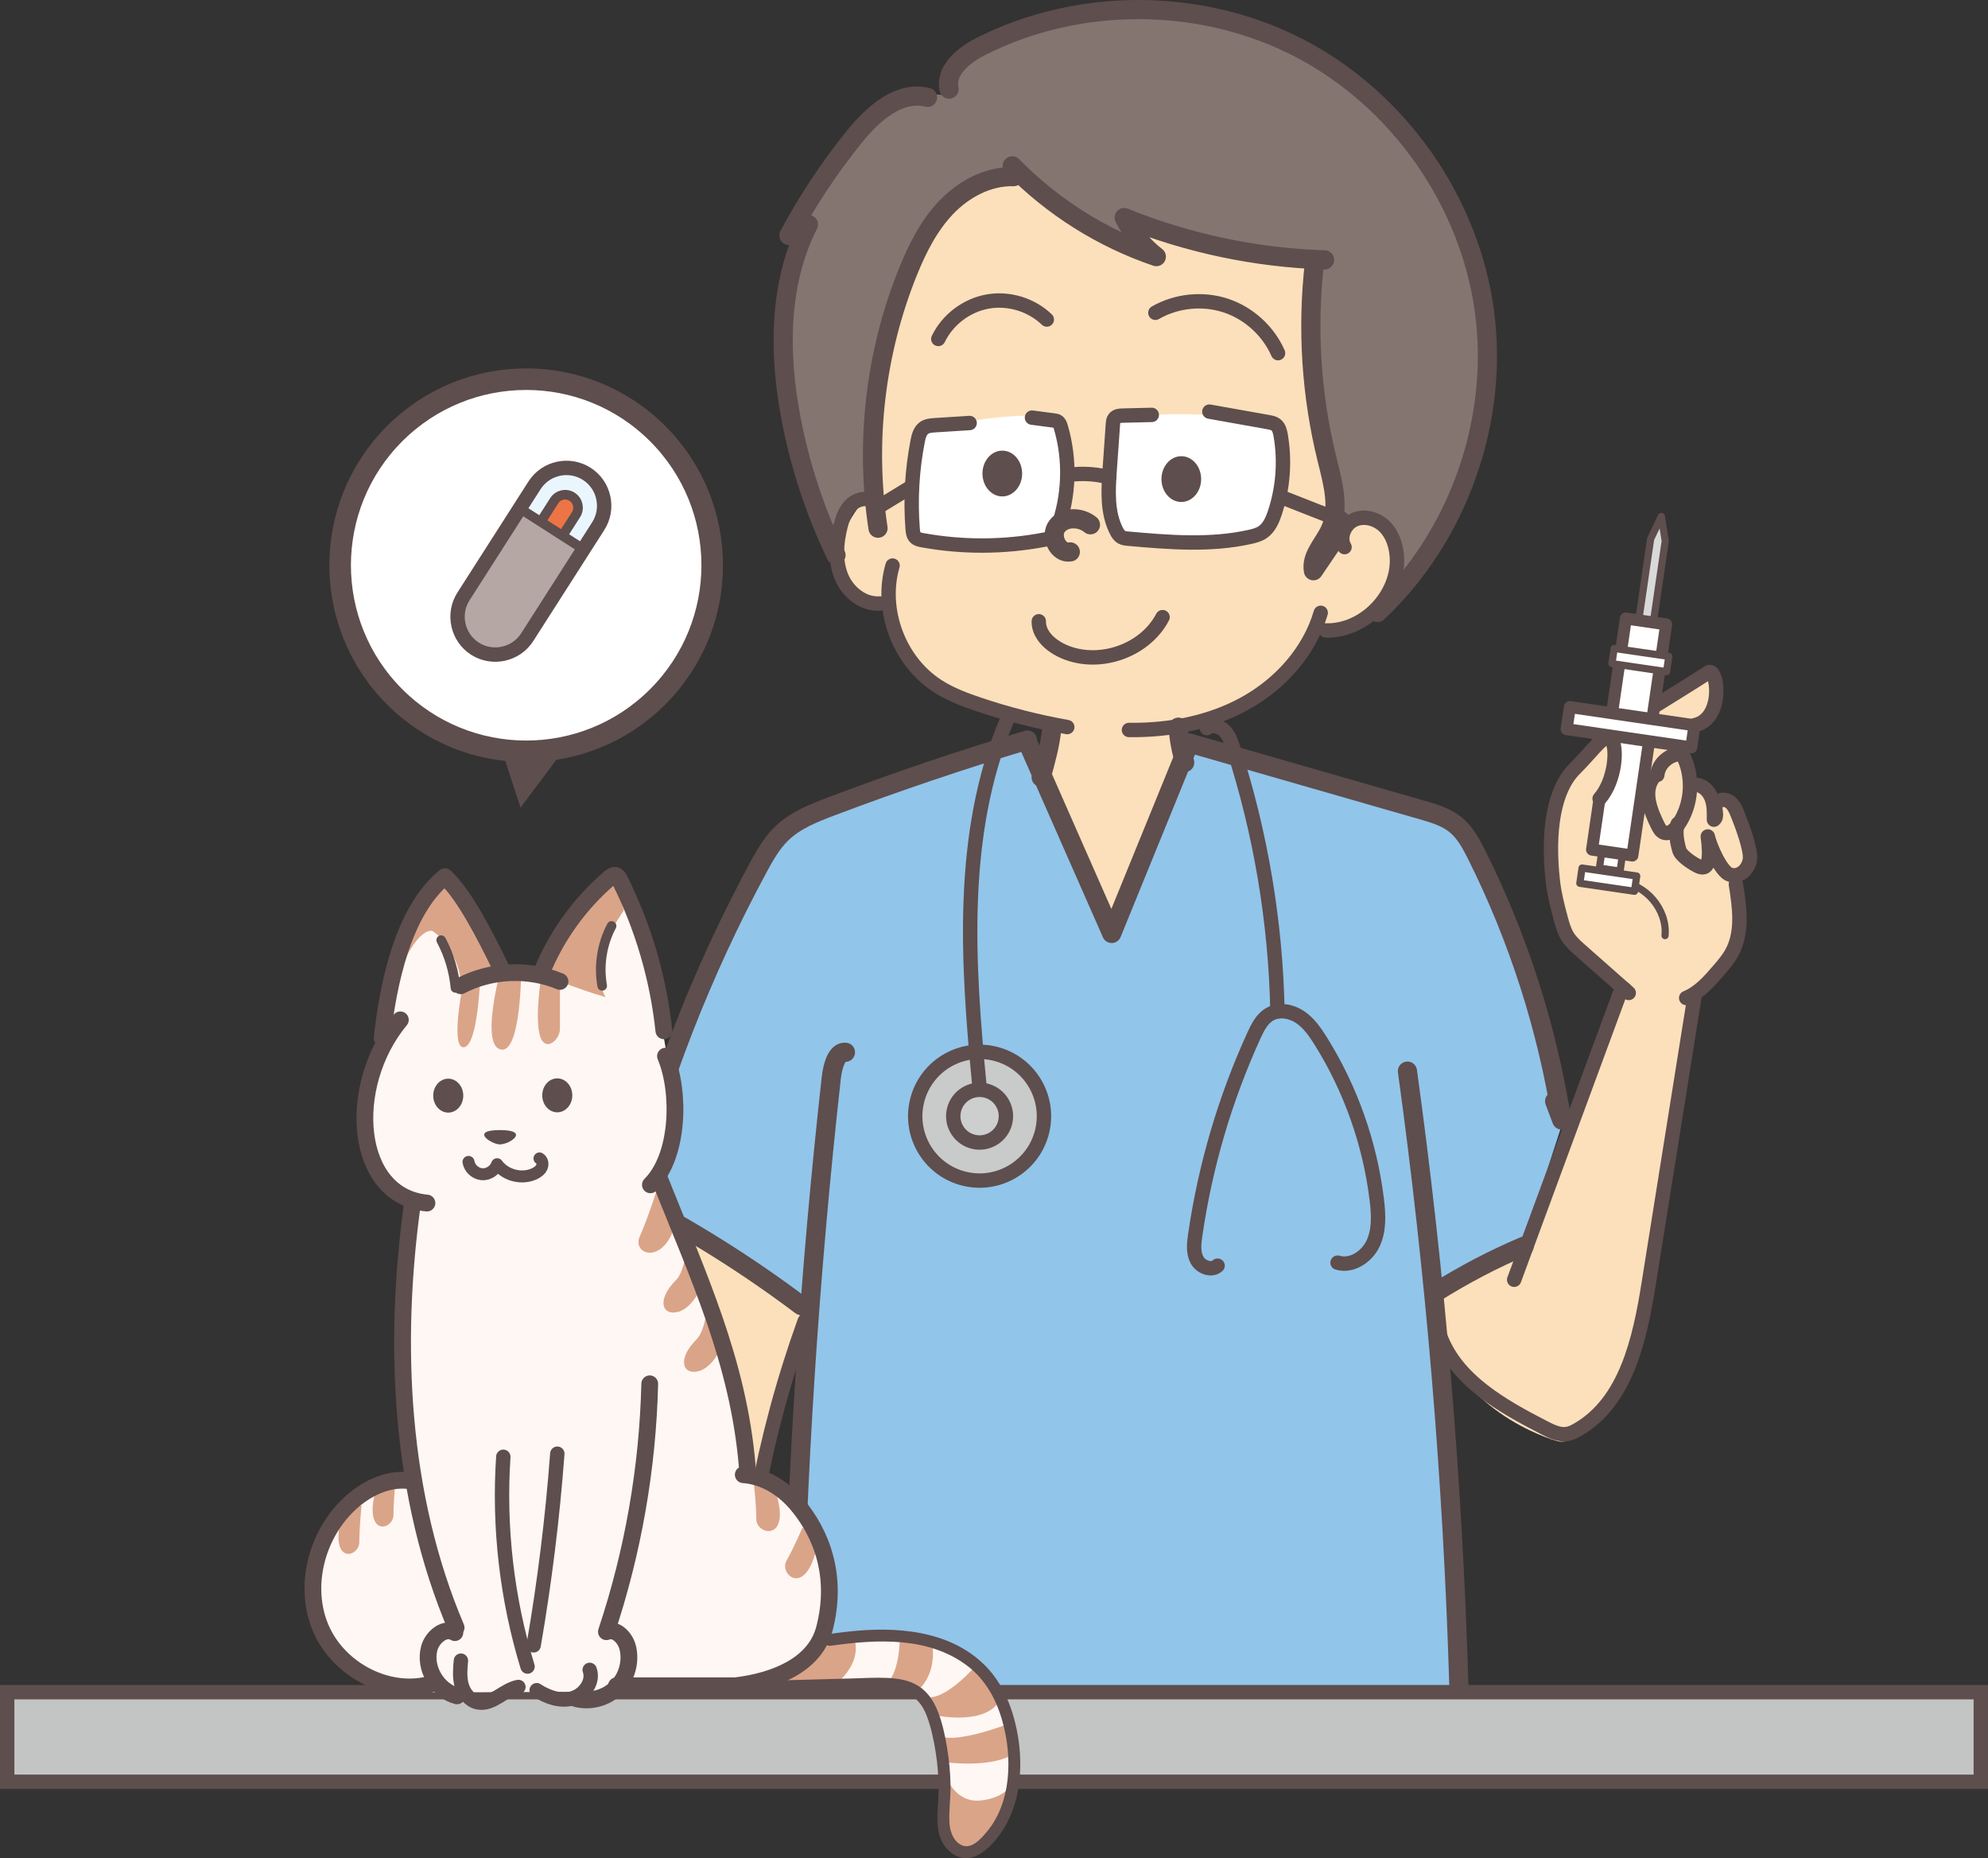
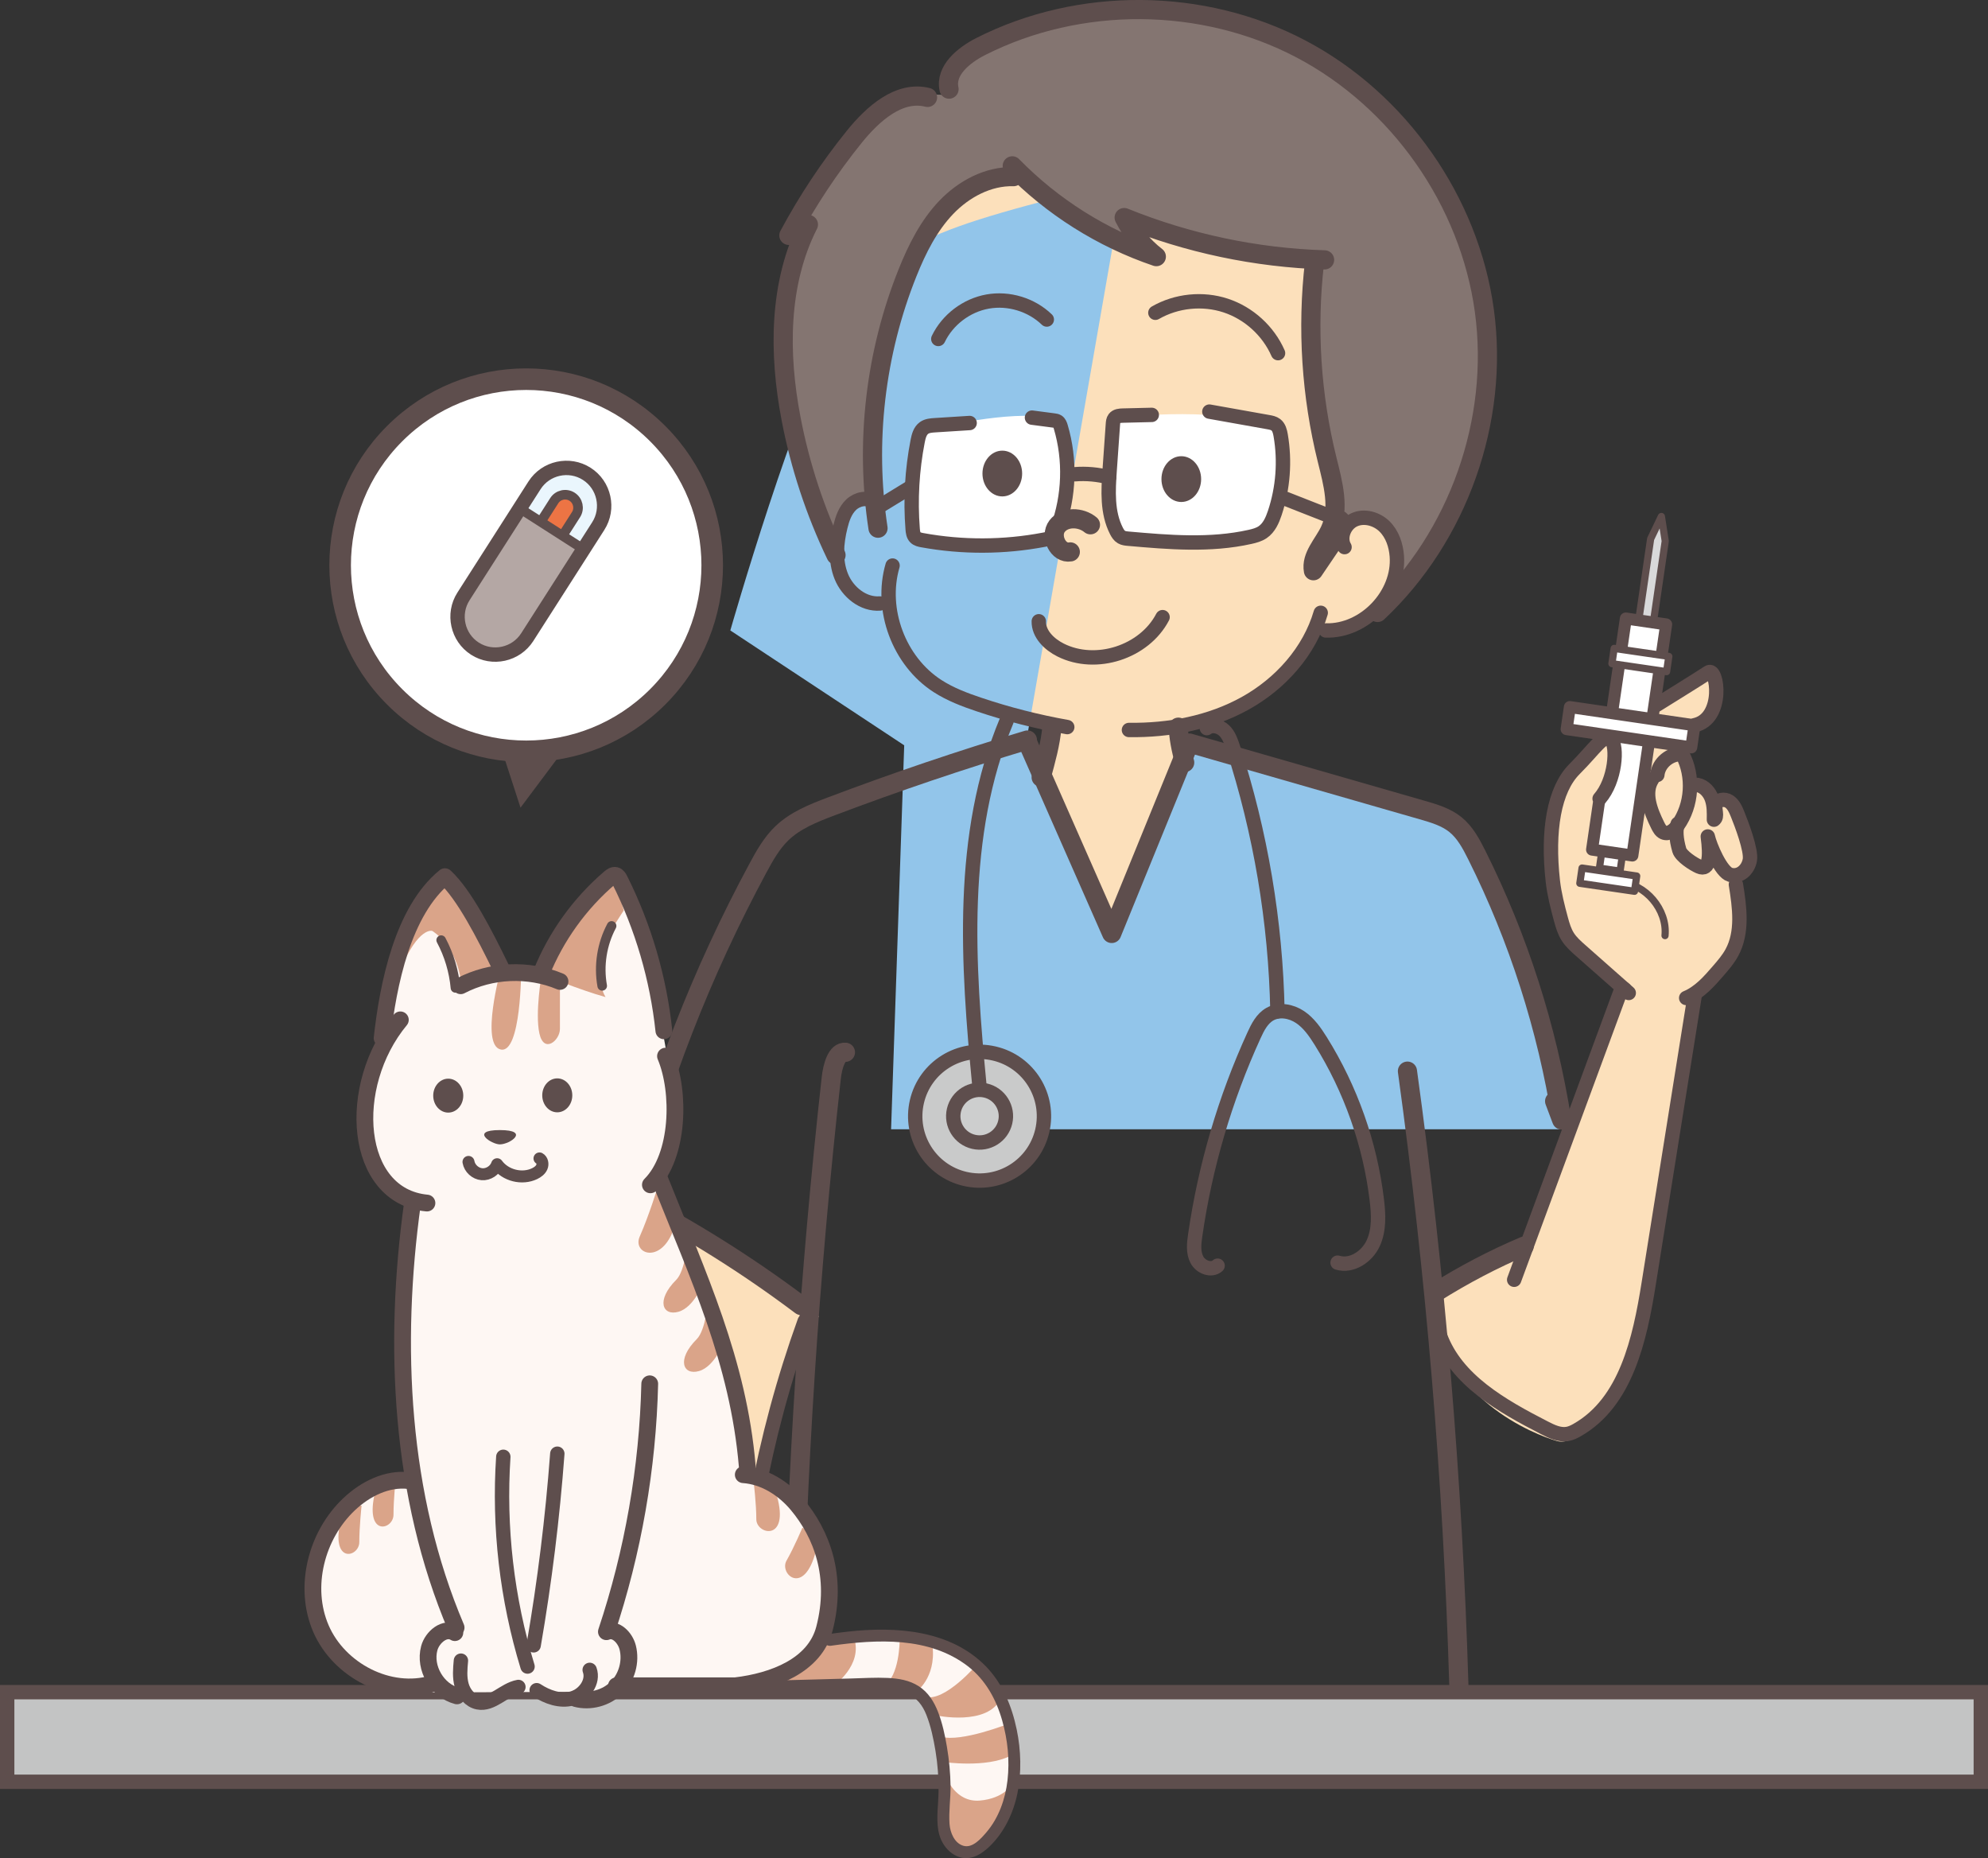
<svg xmlns="http://www.w3.org/2000/svg" id="_レイヤー_2" data-name="レイヤー 2" viewBox="0 0 829.67 775.3">
  <rect x="0" y="0" width="829.67" height="775.3" fill="#333333" stroke="none" />
  <defs>
    <style>
      .cls-1 {
        fill: #cdcece;
      }

      .cls-1, .cls-2, .cls-3, .cls-4, .cls-5, .cls-6, .cls-7, .cls-8, .cls-9, .cls-10, .cls-11, .cls-12, .cls-13, .cls-14 {
        stroke: #5e4e4d;
      }

      .cls-1, .cls-2, .cls-3, .cls-4, .cls-6, .cls-7, .cls-8, .cls-9, .cls-10, .cls-11, .cls-13, .cls-14 {
        stroke-linecap: round;
        stroke-linejoin: round;
      }

      .cls-1, .cls-7, .cls-11, .cls-12 {
        stroke-width: 6px;
      }

      .cls-2 {
        fill: #d9d9da;
      }

      .cls-2, .cls-3, .cls-10 {
        stroke-width: 3px;
      }

      .cls-3, .cls-7, .cls-8, .cls-9, .cls-13, .cls-14 {
        fill: none;
      }

      .cls-15 {
        fill: #92c5ea;
      }

      .cls-15, .cls-16, .cls-17, .cls-18, .cls-19, .cls-20, .cls-21, .cls-22, .cls-23 {
        stroke-width: 0px;
      }

      .cls-4, .cls-5, .cls-10, .cls-21 {
        fill: #fff;
      }

      .cls-4, .cls-9 {
        stroke-width: 5px;
      }

      .cls-16 {
        fill: #fef7f3;
      }

      .cls-17 {
        fill: #eaf6fd;
      }

      .cls-18 {
        fill: #b4a7a4;
      }

      .cls-5 {
        stroke-width: 9px;
      }

      .cls-5, .cls-12 {
        stroke-miterlimit: 10;
      }

      .cls-6 {
        fill: #ed7444;
      }

      .cls-6, .cls-8 {
        stroke-width: 4px;
      }

      .cls-19 {
        fill: #847571;
      }

      .cls-11 {
        fill: #c9caca;
      }

      .cls-12 {
        fill: #c3c4c4;
      }

      .cls-13 {
        stroke-width: 7px;
      }

      .cls-14 {
        stroke-width: 8px;
      }

      .cls-20 {
        fill: #daa489;
      }

      .cls-22 {
        fill: #fce0bb;
      }

      .cls-23 {
        fill: #5e4e4d;
      }
    </style>
  </defs>
  <g id="_レイヤー_3" data-name="レイヤー 3">
    <g>
      <path class="cls-22" d="M426.65,75.45s-30.13-10.95-50.66,47.93c-20.54,58.88-12.32,82.16-12.32,82.16,0,0-31.49,28.76,4.11,47.93,15.06,26.02,24.65,38.34,69.84,47.93-1.37,15.06-2.74,26.02-2.74,26.02l27.39,60.25,31.49-67.1-2.74-15.06s57.51-20.54,58.88-42.45c13.69,0,23.28,1.37,31.49-19.17,8.22-20.54-15.06-35.6-21.91-19.17-4.11-17.8-17.8-90.38-10.95-115.02-27.39,0-76.68-19.17-76.68-19.17l6.85,15.06s-36.97-15.06-52.03-30.12Z" />
      <path class="cls-22" d="M286.98,513.64s-31.49,69.84-24.65,194.44h43.82s5.48-102.7,27.39-146.52l8.22-12.32-54.77-35.6Z" />
      <path class="cls-22" d="M597.81,543.76c-.45-4.31,36.97-21.91,36.97-21.91,0,0,42.03-104.18,41.08-108.18-1.69-7.09-21.82-17.45-24.45-31.91-4.11-22.58-7.61-43.77,5.71-61.85,7.36-9.99,19.03-19.67,20.3,1.9.63-28.55,32.99-41.87,36.79-39.96,15.65,7.83-13.96,24.11-13.96,24.11l2.99,15.98,17.8,15.06s19.17,19.17,5.48,28.76c0,31.49-10.95,43.82-17.8,47.93-5.48,30.13-23.28,135.56-26.02,151.99-2.74,16.43-23.28,38.34-32.86,35.6-9.59-2.74-47.93-17.8-52.03-57.51Z" />
-       <path class="cls-15" d="M428.02,310.98c3.99-.98,34.23,76.68,34.23,76.68l36.97-78.05s72.57,20.54,89.01,26.02c16.43,5.48,19.17,2.74,35.6,39.71,16.43,36.97,27.39,95.85,27.39,95.85l-16.43,50.66-36.97,21.91,12.32,162.95h-279.34l5.48-160.21-72.57-47.93s27.39-95.85,46.56-128.72,34.23-38.34,117.76-58.88Z" />
+       <path class="cls-15" d="M428.02,310.98c3.99-.98,34.23,76.68,34.23,76.68l36.97-78.05s72.57,20.54,89.01,26.02c16.43,5.48,19.17,2.74,35.6,39.71,16.43,36.97,27.39,95.85,27.39,95.85h-279.34l5.48-160.21-72.57-47.93s27.39-95.85,46.56-128.72,34.23-38.34,117.76-58.88Z" />
      <path class="cls-19" d="M395.15,39.85s-26.02-5.48-46.56,24.65l-20.54,30.12,5.48,5.48s-26.02,68.47,15.06,123.24c8.22-12.32,15.06-17.8,15.06-17.8,0,0-6.85-135.56,62.99-130.09,36.97,26.02,52.03,30.12,52.03,30.12l-6.85-15.06s46.56,19.17,76.68,19.17c0,50.66,9.59,99.96,9.59,99.96l1.37,15.06s9.59-13.69,17.8-5.48c8.22,8.22,4.11,24.65,4.11,24.65,0,0,27.39-10.95,39.71-76.68S580.01,17.94,503.33,6.99s-110.91,19.17-108.18,32.86Z" />
      <path class="cls-21" d="M395.49,177.47s38-8.22,46.21-1.03c8.22,7.19,7.19,46.21-10.27,49.3-17.46,3.08-49.3,1.03-49.3,1.03,0,0-11.3-53.4,13.35-49.3Z" />
      <path class="cls-21" d="M466.36,174.39s36.97-5.14,65.73,3.08c7.19,14.38,2.05,40.05-3.08,43.13-5.13,3.08-42.11,8.22-57.51,5.13-15.4-3.08-5.14-51.35-5.14-51.35Z" />
      <path class="cls-7" d="M708.43,327.52c2.87.54,5.04,3.06,6,5.82s.91,5.75.86,8.67c1.8-1.3.05-4.23.75-6.33.7-2.09,3.73-2.49,5.57-1.28s2.77,3.37,3.59,5.41c1.55,3.84,5.81,14.94,5.08,19.02s-4.23,7.31-8.22,6.16c-3.83-1.1-8.48-12.1-9.33-15.98,1.12,8.45.69,14.46-3.67,12.56-2.38-1.04-7.5-4.35-8.22-6.85-1.37-4.79-1.56-8.51-.68-10.95" />
      <path class="cls-7" d="M691.67,323.33c.47-4.99,5.45-9.11,10.45-8.62,4.88,9.21,4.11,21.15-1.91,29.66-1.4,1.98-3.8,3.96-6,2.93-1.16-.55-1.81-1.78-2.38-2.93-3.02-6.1-6-13.63-2.27-19.32" />
      <path class="cls-3" d="M675.89,368.03c10.88.73,20.03,11.5,18.99,22.35" />
      <g>
        <rect class="cls-10" x="668.45" y="349.24" width="8.71" height="13.67" transform="translate(58.6 -93.59) rotate(8.32)" />
        <rect class="cls-10" x="659.68" y="363.8" width="23.05" height="6.43" transform="translate(60.16 -93.24) rotate(8.32)" />
        <polygon class="cls-2" points="689.7 261.8 683.6 260.91 688.87 224.87 693.36 215.5 694.97 225.76 689.7 261.8" />
        <rect class="cls-4" x="671.4" y="258.76" width="17.01" height="97.47" transform="translate(51.64 -95.13) rotate(8.32)" />
        <rect class="cls-10" x="673.08" y="272.16" width="23.05" height="6.43" transform="translate(47.04 -96.15) rotate(8.32)" />
        <rect class="cls-4" x="654.22" y="298.75" width="52.57" height="9.32" transform="translate(51.06 -95.26) rotate(8.32)" />
      </g>
      <path class="cls-22" d="M653.95,342.11s10.78-33.62,18.4-33.62,0,26.01-18.4,33.62Z" />
      <path class="cls-7" d="M335.82,551.25c-17.44,48.35-26.84,99.59-27.72,150.99" />
      <path class="cls-7" d="M703.71,416.4c5.5-2.26,9.6-6.92,13.48-11.43,2.04-2.36,4.09-4.75,5.58-7.48,4.64-8.5,3.23-18.89,1.69-28.45" />
      <path class="cls-14" d="M423.01,73.7c-10.6-.29-20.77,5.16-28.1,12.82-7.33,7.66-12.17,17.35-16.12,27.19-13.5,33.62-17.82,70.87-12.36,106.68" />
      <path class="cls-7" d="M372.5,235.98c-5.37,18.41,2.65,39.88,18.76,50.27,5.31,3.43,11.28,5.69,17.27,7.7,12.04,4.05,24.38,7.2,36.88,9.42" />
      <path class="cls-7" d="M551.19,255.69c-4.71,16.13-16.79,29.56-31.47,37.73-14.68,8.17-31.77,11.38-48.57,11.16" />
      <path class="cls-7" d="M561.13,228.28c-2.36-3.91-.07-9.54,4.1-11.42,4.16-1.88,9.34-.41,12.59,2.8,3.25,3.21,4.79,7.84,5.13,12.4,1.2,16.06-13.52,31.46-29.62,31" />
      <path class="cls-7" d="M364.65,209.34c-2.77-2.07-6.94-1.13-9.44,1.26-2.5,2.38-3.66,5.82-4.48,9.18-1.68,6.82-2.26,14.21.37,20.73,2.63,6.52,9.14,11.82,16.14,11.29" />
      <path class="cls-14" d="M455.09,218.96c-3.99-3.32-10.76-3.54-13.92.58-3.16,4.11.4,11.66,5.51,10.74" />
      <path class="cls-7" d="M433.53,259.22c-.12,5.3,4.36,9.63,9.11,12.01,14.76,7.4,34.9.9,42.55-13.73" />
      <path class="cls-7" d="M482.18,130.5c8.78-5.06,19.74-6.18,29.36-3.01,9.63,3.17,17.77,10.58,21.84,19.86" />
      <path class="cls-7" d="M436.87,133.32c-6.43-6.2-15.91-9.08-24.71-7.5s-16.69,7.56-20.57,15.61" />
      <path class="cls-14" d="M422.46,69.2c16.7,17.1,37.48,30.2,60.12,37.88-5.61-4.35-10.23-9.97-13.42-16.3,26.55,10.75,55.01,16.76,83.64,17.65" />
      <path class="cls-14" d="M548.58,109.61c-3.16,27.44-1.36,55.44,5.29,82.24,2.42,9.77,5.42,20.44,1.12,29.54-2.63,5.58-7.97,10.68-6.85,16.75,3.6-5.31,7.2-10.61,10.8-15.92" />
      <path class="cls-14" d="M387.1,40.64c-11.87-3-22.87,6.88-30.56,16.41-10.36,12.83-19.52,26.64-27.31,41.17,2.71-1.51,5.43-3.03,8.15-4.54-12.47,24.6-12.43,53.81-7.26,80.9,3.76,19.72,10.09,38.94,18.78,57.04" />
      <path class="cls-14" d="M574.91,255.55c33.69-31.66,50.83-80.04,44.58-125.85-6.24-45.81-35.71-87.83-76.64-109.32-40.93-21.49-92.26-21.87-133.51-.99-7.13,3.61-15,10-13.27,17.8" />
      <ellipse class="cls-23" cx="493" cy="199.9" rx="8.28" ry="9.55" />
      <ellipse class="cls-23" cx="418.3" cy="197.58" rx="8.28" ry="9.55" />
      <path class="cls-7" d="M404.67,176.5c-4.84.31-9.69.61-14.53.92-1.56.1-3.21.23-4.48,1.13-1.71,1.21-2.28,3.45-2.68,5.5-2.35,12.07-3.06,24.46-2.09,36.73.1,1.23.26,2.56,1.13,3.43.75.75,1.86.99,2.91,1.18,16.73,3.05,34.02,2.98,50.73-.19,1.28-.24,2.62-.53,3.63-1.36,1.05-.86,1.59-2.17,2.06-3.45,4.93-13.47,5.41-28.52,1.35-42.27-.25-.85-.57-1.76-1.31-2.23-.46-.29-1.02-.37-1.56-.44-3.05-.4-6.1-.8-9.15-1.2" />
      <path class="cls-7" d="M448.5,197.88c4.82-.39,9.71.05,14.39,1.29" />
      <path class="cls-7" d="M480.68,173.11c-4.02.1-8.04.19-12.05.29-1.28.03-2.74.15-3.52,1.16-.51.66-.59,1.55-.65,2.39-.45,6.39-.9,12.78-1.35,19.17-.61,8.62-1.12,17.73,2.83,25.42.51.99,1.13,1.99,2.1,2.55.85.5,1.87.59,2.85.68,16.94,1.49,34.2,2.96,50.79-.76,1.85-.41,3.72-.91,5.28-1.97,2.67-1.81,4.05-4.98,5.07-8.04,3.45-10.37,4.3-21.59,2.45-32.36-.28-1.63-.71-3.4-2.02-4.41-.89-.69-2.04-.9-3.15-1.1-8.2-1.46-16.4-2.93-24.6-4.39" />
      <path class="cls-7" d="M535.62,207.76c7.79,3.06,15.59,6.12,23.38,9.18.33.13.74.26,1.03.05.29-.21.09-.84-.24-.68" />
      <path class="cls-7" d="M380.52,203c-5.14,3.14-10.28,6.29-15.42,9.43" />
      <path class="cls-14" d="M438.99,303.53c-.6,6.81-2.42,13.29-4.47,20.8" />
      <path class="cls-14" d="M491.79,303.41c0,3.6,1.06,9.52,2.63,14.75" />
      <path class="cls-14" d="M428.7,309.46c11.75,26.67,23.51,53.35,35.26,80.02,10.8-26.48,21.6-52.97,32.4-79.45l97.2,27.96c4.87,1.4,9.89,2.88,13.84,6.06,4.04,3.26,6.56,7.99,8.88,12.63,17.39,34.77,29.4,72.23,35.48,110.63-.98-2.61-1.97-5.23-2.95-7.84" />
      <path class="cls-14" d="M636.1,519.94c-12.68,5.35-25.18,11.89-37.43,19.59" />
      <path class="cls-14" d="M587.38,446.93c11.72,84.96,18.89,170.56,21.46,256.29" />
      <path class="cls-14" d="M352.83,439.06c-3.63-.38-5.36,5.8-5.9,10.64-9.17,82.27-14.55,165.3-16.09,248.45" />
      <path class="cls-14" d="M428.77,308.77c-27.64,8.28-54.99,17.53-81.97,27.74-7.33,2.77-14.85,5.75-20.5,11.18-4.23,4.07-7.15,9.27-9.93,14.43-23.46,43.47-41.54,89.85-53.69,137.73,25.1,12.88,49.1,27.91,71.65,44.87" />
      <path class="cls-7" d="M677.62,413.74c.65.37.74-1.19-.01-1.19s-1.19.83-1.45,1.54c-14.75,39.96-29.49,79.93-44.24,119.89" />
      <path class="cls-7" d="M600.93,557.19c6.77,18.73,25.96,29.47,43.67,38.58,3.01,1.55,6.31,3.14,9.64,2.52,1.4-.26,2.7-.9,3.93-1.6,20.44-11.58,26.19-37.87,29.89-61.07,6.43-40.31,12.87-80.62,19.3-120.93" />
      <path class="cls-7" d="M284.88,513.39c-20.33,63.07-28.54,130.02-24.04,196.14" />
      <path class="cls-7" d="M503.66,303.8c2.12-1.61,5.35-.82,7.26,1.03,1.91,1.85,2.82,4.48,3.65,7.01,11.54,35.54,17.82,72.78,18.56,110.14" />
      <path class="cls-7" d="M508.15,528.1c-2.55,2.33-7.02.6-8.63-2.45s-1.23-6.74-.73-10.15c4.15-28.81,12.45-57.02,24.55-83.5,1.56-3.42,3.38-7.02,6.66-8.86,3.86-2.17,8.88-1.24,12.56,1.23,3.68,2.46,6.27,6.22,8.62,9.97,12.51,20.02,20.57,42.81,23.41,66.24.74,6.11,1.08,12.58-1.5,18.17-2.58,5.59-8.97,9.87-14.87,8.09" />
      <circle class="cls-11" cx="408.81" cy="465.71" r="26.86" transform="translate(-137.58 758.06) rotate(-76.87)" />
      <path class="cls-7" d="M420.09,300.77c-19.87,47.58-16.26,101.31-11.3,152.64" />
      <circle class="cls-1" cx="408.81" cy="465.71" r="10.99" transform="translate(-138.04 757.19) rotate(-76.78)" />
      <rect class="cls-12" x="3" y="706.05" width="823.67" height="37.39" />
      <path class="cls-7" d="M679.74,414.31c-6.68-5.9-13.36-11.79-20.04-17.69-1.98-1.75-3.99-3.53-5.41-5.76-1.39-2.19-2.15-4.73-2.83-7.24-1.41-5.23-2.78-10.51-3.39-15.89-2.37-21.17.49-38.3,9.05-46.86,8.56-8.56,12.37-15.22,15.22-12.37,2.85,2.85,1.9,17.13-4.76,24.74" />
      <path class="cls-7" d="M691.38,294.11s17.76-11,21.57-13.53c3.81-2.54,6.88,19.31-5.76,22.02" />
      <g>
        <circle class="cls-5" cx="219.59" cy="235.85" r="77.64" transform="translate(-102.45 224.35) rotate(-45)" />
        <polygon class="cls-23" points="209.97 314.64 217.23 337 232.87 316.1 209.97 314.64" />
      </g>
      <g>
        <path class="cls-17" d="M239.65,235.19l-19.62,30.67c-4.68,7.31-14.5,9.47-21.81,4.8-3.66-2.34-6.03-5.97-6.89-9.92-.88-3.96-.24-8.24,2.1-11.89l19.62-30.67,10.02-15.67c4.68-7.32,14.49-9.48,21.81-4.8,3.66,2.34,6.03,5.96,6.89,9.92.87,3.95.24,8.24-2.1,11.89l-10.02,15.67Z" />
        <path class="cls-6" d="M240.4,214.72c1.6-2.5.86-5.85-1.64-7.45-2.5-1.6-5.86-.86-7.45,1.64l-5.86,9.17,9.09,5.81,5.86-9.17Z" />
        <path class="cls-18" d="M239.65,235.19l-19.62,30.67c-4.68,7.31-14.5,9.47-21.81,4.8-3.66-2.34-6.03-5.97-6.89-9.92-.88-3.96-.24-8.24,2.1-11.89l19.62-30.67,4.75-5.5,24.85,15.89-3,6.62Z" />
        <g>
          <path class="cls-7" d="M239.65,235.19l-19.62,30.67c-4.68,7.31-14.5,9.47-21.81,4.8-3.66-2.34-6.03-5.97-6.89-9.92-.88-3.96-.24-8.24,2.1-11.89l19.62-30.67,10.02-15.67c4.68-7.32,14.49-9.48,21.81-4.8,3.66,2.34,6.03,5.96,6.89,9.92.87,3.95.24,8.24-2.1,11.89l-10.02,15.67Z" />
          <line class="cls-8" x1="217.79" y1="212.68" x2="242.64" y2="228.58" />
        </g>
      </g>
      <g>
        <path class="cls-16" d="M208.95,404.6l17.13,1.9s25.69-47.58,33.3-40.92c7.61,6.66,19.03,75.17,19.03,75.17,0,0,7.61,33.3-3.81,54.24,21.89,43.77,32.35,78.03,37.11,121.8,28.55,6.66,45.67,41.87,31.4,66.61,112.28-13.32,81.83,90.71,60.26,90.71-24.11,0,2.54-58.36-20.3-67.24-15.42-6-44.41-1.27-69.78-1.27-11.46,0-144.32.63-144.32.63,0,0-42.82-8.56-39.01-46.63,3.81-38.06,30.45-42.82,39.96-42.82-5.71-19.98-2.85-104.67,2.85-117.04-23.79-6.66-26.64-42.82-11.42-65.66-3.81-20.93,11.42-61.85,23.79-67.56,12.37,11.42,23.79,38.06,23.79,38.06Z" />
-         <path class="cls-20" d="M192.77,413.16s-4.76,24.74.95,23.79c5.71-.95,6.66-28.55,6.66-28.55l-7.61,4.76Z" />
        <path class="cls-20" d="M208.95,404.6s-8.56,31.4,0,33.3c8.56,1.9,8.56-33.3,8.56-33.3h-8.56Z" />
        <path class="cls-20" d="M226.07,406.5s-2.85,16.18-.95,24.74c1.9,8.56,8.56,2.85,8.56-1.9v-19.98l-7.61-2.85Z" />
        <path class="cls-20" d="M226.07,406.5s16.18,6.66,26.64,9.52c-2.85-4.76-3.81-15.22-1.9-19.98s9.52-16.18,9.52-16.18l-3.81-13.32s-20.93,12.37-30.45,39.96Z" />
        <path class="cls-20" d="M208.95,404.6s-18.08-41.87-23.79-38.06c-5.71,3.81-14.27,12.37-18.08,38.06,7.61-18.08,13.32-16.18,13.32-16.18,0,0,11.42,6.66,12.37,24.74,5.71-7.61,16.18-8.56,16.18-8.56Z" />
        <path class="cls-20" d="M274.6,494.99s-3.81,12.37-7.61,20.93c-3.02,6.79,7.61,11.42,13.32-.95,4.76-13.32-5.71-19.98-5.71-19.98Z" />
        <path class="cls-20" d="M286.97,517.83s-.95,12.37-4.76,16.18c-8.56,8.56-5.71,15.22.95,13.32,6.66-1.9,10.47-12.37,10.47-12.37l-6.66-17.13Z" />
        <path class="cls-20" d="M295.54,542.57s-.95,12.37-4.76,16.18c-8.56,8.56-5.71,15.22.95,13.32,6.66-1.9,10.47-12.37,10.47-12.37l-6.66-17.13Z" />
        <path class="cls-20" d="M165.17,616.79s-.95,8.81-.95,15.22-12.37,9.52-7.61-9.74c.95-5.48,8.56-5.48,8.56-5.48Z" />
        <path class="cls-20" d="M314.57,618.69s1.07,8.81,1.07,15.22,13.97,9.52,8.6-9.74c-1.07-5.48-9.67-5.48-9.67-5.48Z" />
        <path class="cls-20" d="M334.88,637.41s-3.44,8.18-6.63,13.75,7.4,15.2,12.3-4.18c1.79-5.29-5.67-9.57-5.67-9.57Z" />
        <path class="cls-20" d="M150.9,628.21s-.95,8.81-.95,15.22-12.37,9.52-7.61-9.74c.95-5.48,8.56-5.48,8.56-5.48Z" />
        <path class="cls-20" d="M343.11,683.4s-14.27,17.13-20.93,19.98c30.45.95,25.69,0,25.69,0,0,0,12.37-8.56,8.56-19.98-12.37-.95-13.32,0-13.32,0Z" />
        <path class="cls-20" d="M375.47,684.35s0,15.22-6.66,19.03c7.61-.95,14.27,1.9,14.27,1.9,0,0,8.56-6.66,5.71-20.93h-13.32Z" />
        <path class="cls-20" d="M408.03,694.18s-13.73,16.24-22.02,13.78c5.39,5.55,4.68,7.79,4.68,7.79,0,0,21.57,4.65,27.07-7.19-3.71-5.53-9.73-14.38-9.73-14.38Z" />
        <path class="cls-20" d="M421.14,719.14s-20.04,7.95-28.33,5.5c1.27,4.65,1.27,10.57,1.27,10.57,0,0,17.34,2.54,27.49-2.54,1.27-4.65-.42-13.53-.42-13.53Z" />
        <path class="cls-20" d="M394.92,741.55s3.81,10.57,13.96,9.73c10.15-.85,13.53-6.77,13.53-6.77,0,0-7.61,31.72-19.03,29.6-11.42-2.11-11.84-12.26-8.46-32.56Z" />
        <path class="cls-13" d="M192.26,411.3c12.66-6.62,28.27-7.3,41.45-1.8" />
        <path class="cls-13" d="M225.95,405.93c6.14-15.25,16.02-28.98,28.52-39.66.7-.59,1.55-1.22,2.44-1,.82.2,1.3,1.03,1.68,1.79,9.86,19.68,16.15,41.14,18.47,63.03" />
        <path class="cls-13" d="M208.95,403.65c-6.69-13.73-15.22-30.45-23.27-37.86-17.54,14.27-23.72,44.89-26.21,67.36" />
        <path class="cls-13" d="M167.08,425.53c-22.84,27.59-19.35,73.59,11.1,76.44" />
        <path class="cls-13" d="M277.74,440.67c6.24,14.85,5.75,41.64-6.3,53.69" />
        <path class="cls-13" d="M275.24,491.82c16.19,40.64,32.91,76.3,36.61,119.89" />
        <path class="cls-13" d="M310.2,615.31c8.77.6,16.8,5.69,22.46,12.42,10.24,12.18,17.11,29.97,11.4,51.86-4.02,15.4-21.31,21.93-37.11,23.79h-49.69" />
        <path class="cls-13" d="M172.15,501.97c-8.24,59.1-5.17,122.25,18.2,177.15" />
        <path class="cls-13" d="M189.83,681.21c-4.13-2.57-9.44,1.83-10.69,6.53-2.2,8.23,3.33,17.71,11.57,19.86" />
        <path class="cls-7" d="M192.36,692.9c-.32,3.43-.62,6.96.31,10.28.93,3.32,3.4,6.44,6.78,7.12,6.03,1.21,10.85-5.33,16.9-6.42" />
        <path class="cls-7" d="M210.05,607.84c-1.96,29.46,1.49,59.28,10.11,87.52" />
        <path class="cls-7" d="M232.59,606.55c-2,26.79-5.3,53.48-9.88,79.96" />
        <path class="cls-13" d="M271.16,577.39c-.84,35.12-6.96,70.11-18.08,103.44,3.86-1.67,7.87,2.51,8.89,6.59,1.48,5.91-.37,12.53-4.7,16.81s-10.98,6.06-16.87,4.51" />
        <path class="cls-7" d="M246.1,696.75c1.79,4.92-2.24,10.54-7.29,11.91-5.05,1.37-10.47-.56-14.84-3.43" />
        <path class="cls-13" d="M170.68,617.77c-9.16-1.08-18.21,3.49-24.92,9.8-13.79,12.97-19.32,34.62-11.81,51.99,7.51,17.38,28.45,28.31,46.61,22.94" />
        <path class="cls-23" d="M208.6,477.49c-3.41,0-12.79-5.97,0-5.97s4.26,5.97,0,5.97Z" />
        <ellipse class="cls-23" cx="187.07" cy="457.15" rx="6.27" ry="7.08" />
        <ellipse class="cls-23" cx="232.57" cy="457.03" rx="6.27" ry="7.08" />
        <path class="cls-9" d="M195.52,484.81c.46,2.69,2.88,4.91,5.6,5.13s5.47-1.59,6.35-4.17c3.45,4.72,10.41,6.47,15.68,3.92,1.23-.6,2.42-1.46,2.97-2.72.55-1.26.23-2.96-.97-3.62" />
        <path class="cls-23" d="M346.98,686.65c19.05-2.68,40.74-3.85,56.9,8.54,7.41,5.68,11.88,13.86,14.39,22.73,2.29,8.08,3.16,16.56,2.2,24.92-.89,7.79-3.67,15.71-8.83,21.71-2.18,2.54-5.72,6.65-9.5,5.62s-5.61-5.5-5.87-9.16c-.37-5.23.49-10.52.43-15.76s-.59-10.98-1.51-16.39c-.83-4.88-1.89-9.86-3.68-14.49-1.67-4.31-4.11-8.25-8.07-10.8s-8.5-3.25-12.98-3.46c-5.07-.24-10.19.09-15.26.23-11.14.3-22.27.6-33.41.9-2.83.08-5.65.15-8.48.23-3.21.09-3.22,5.09,0,5,11.63-.31,23.27-.62,34.9-.94,5.71-.15,11.41-.34,17.12-.46,4.38-.09,9.01-.11,13.15,1.55s6.57,4.98,8.12,8.89c1.91,4.82,2.99,10.05,3.83,15.15.91,5.53,1.31,11.14,1.26,16.75s-1,10.89-.11,16.27c.77,4.65,3.62,9.08,8.09,10.92,4.95,2.03,9.56-.62,13.12-4,6.28-5.97,10.16-14.1,11.86-22.53s1.47-17.76-.34-26.44c-2.01-9.66-5.89-19.21-12.87-26.36-14.85-15.19-37.52-16.7-57.42-14.5-2.8.31-5.6.68-8.39,1.07-1.34.19-2.07,1.89-1.75,3.08.4,1.44,1.73,1.94,3.08,1.75h0Z" />
        <path class="cls-8" d="M251.32,411.34c-1.52-8.46-.12-17.41,3.92-25" />
        <path class="cls-8" d="M184.12,392.27c3.29,6.15,5.33,12.97,5.96,19.92" />
      </g>
    </g>
  </g>
</svg>